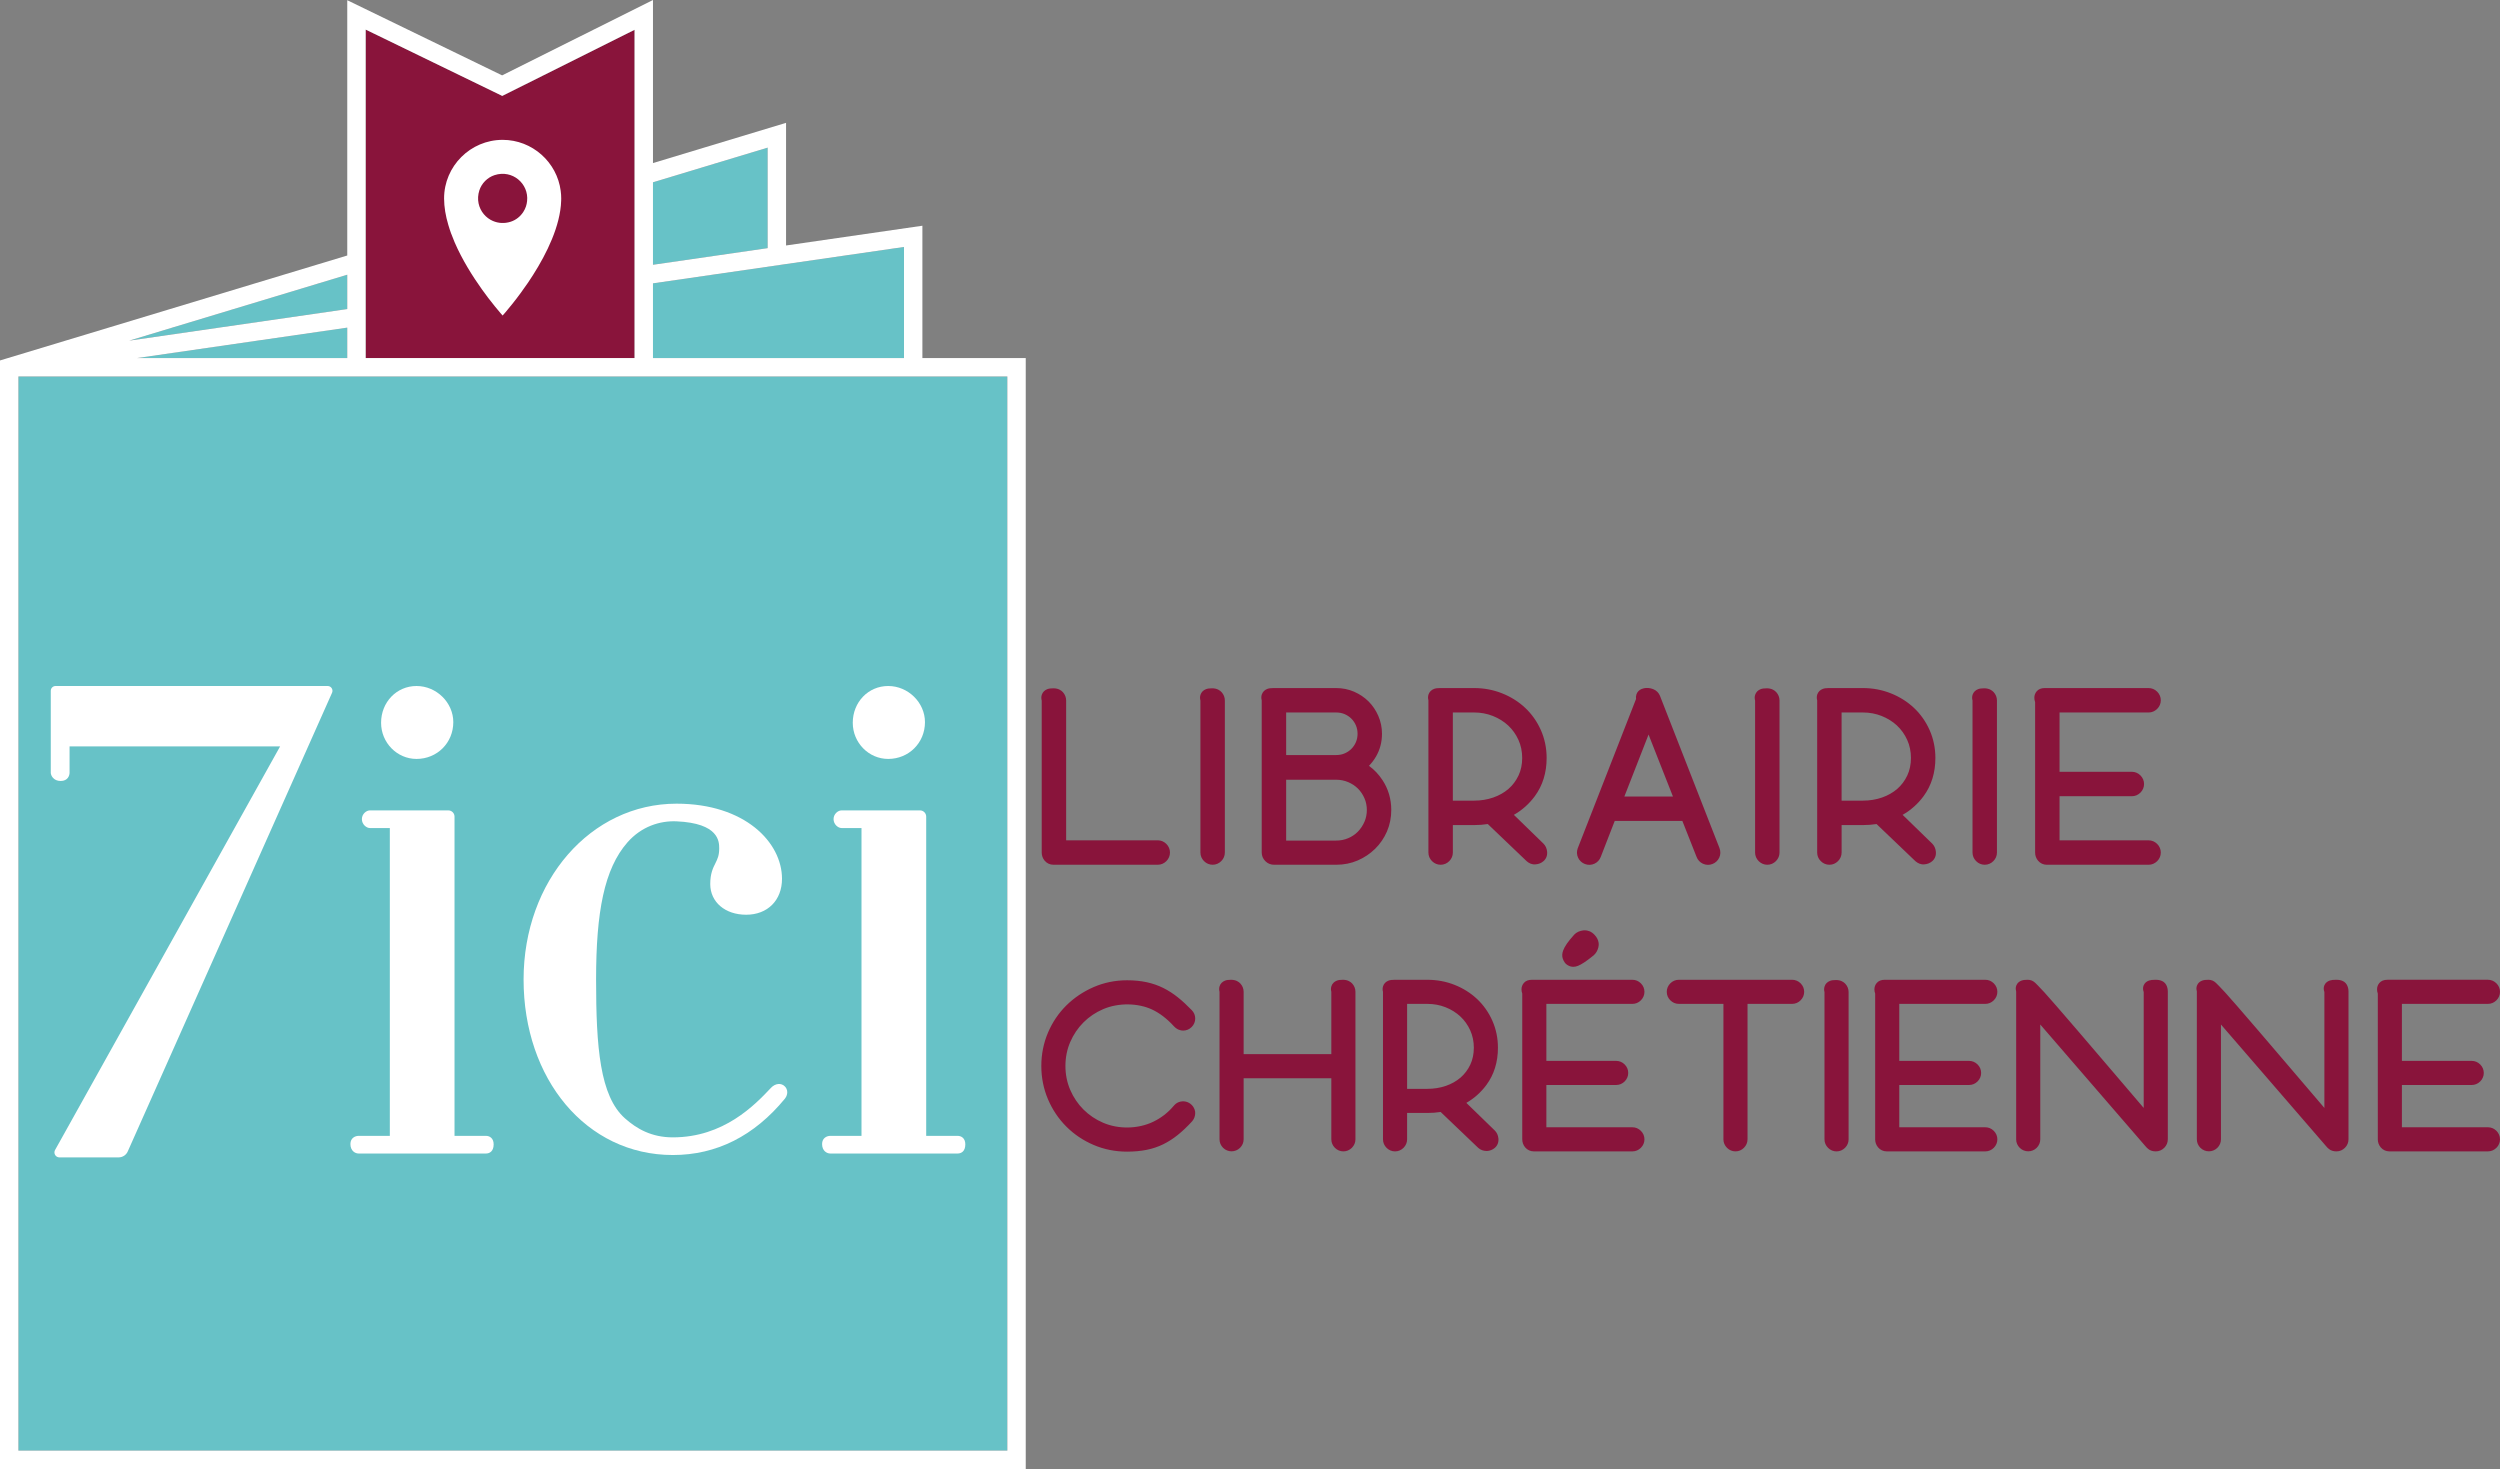
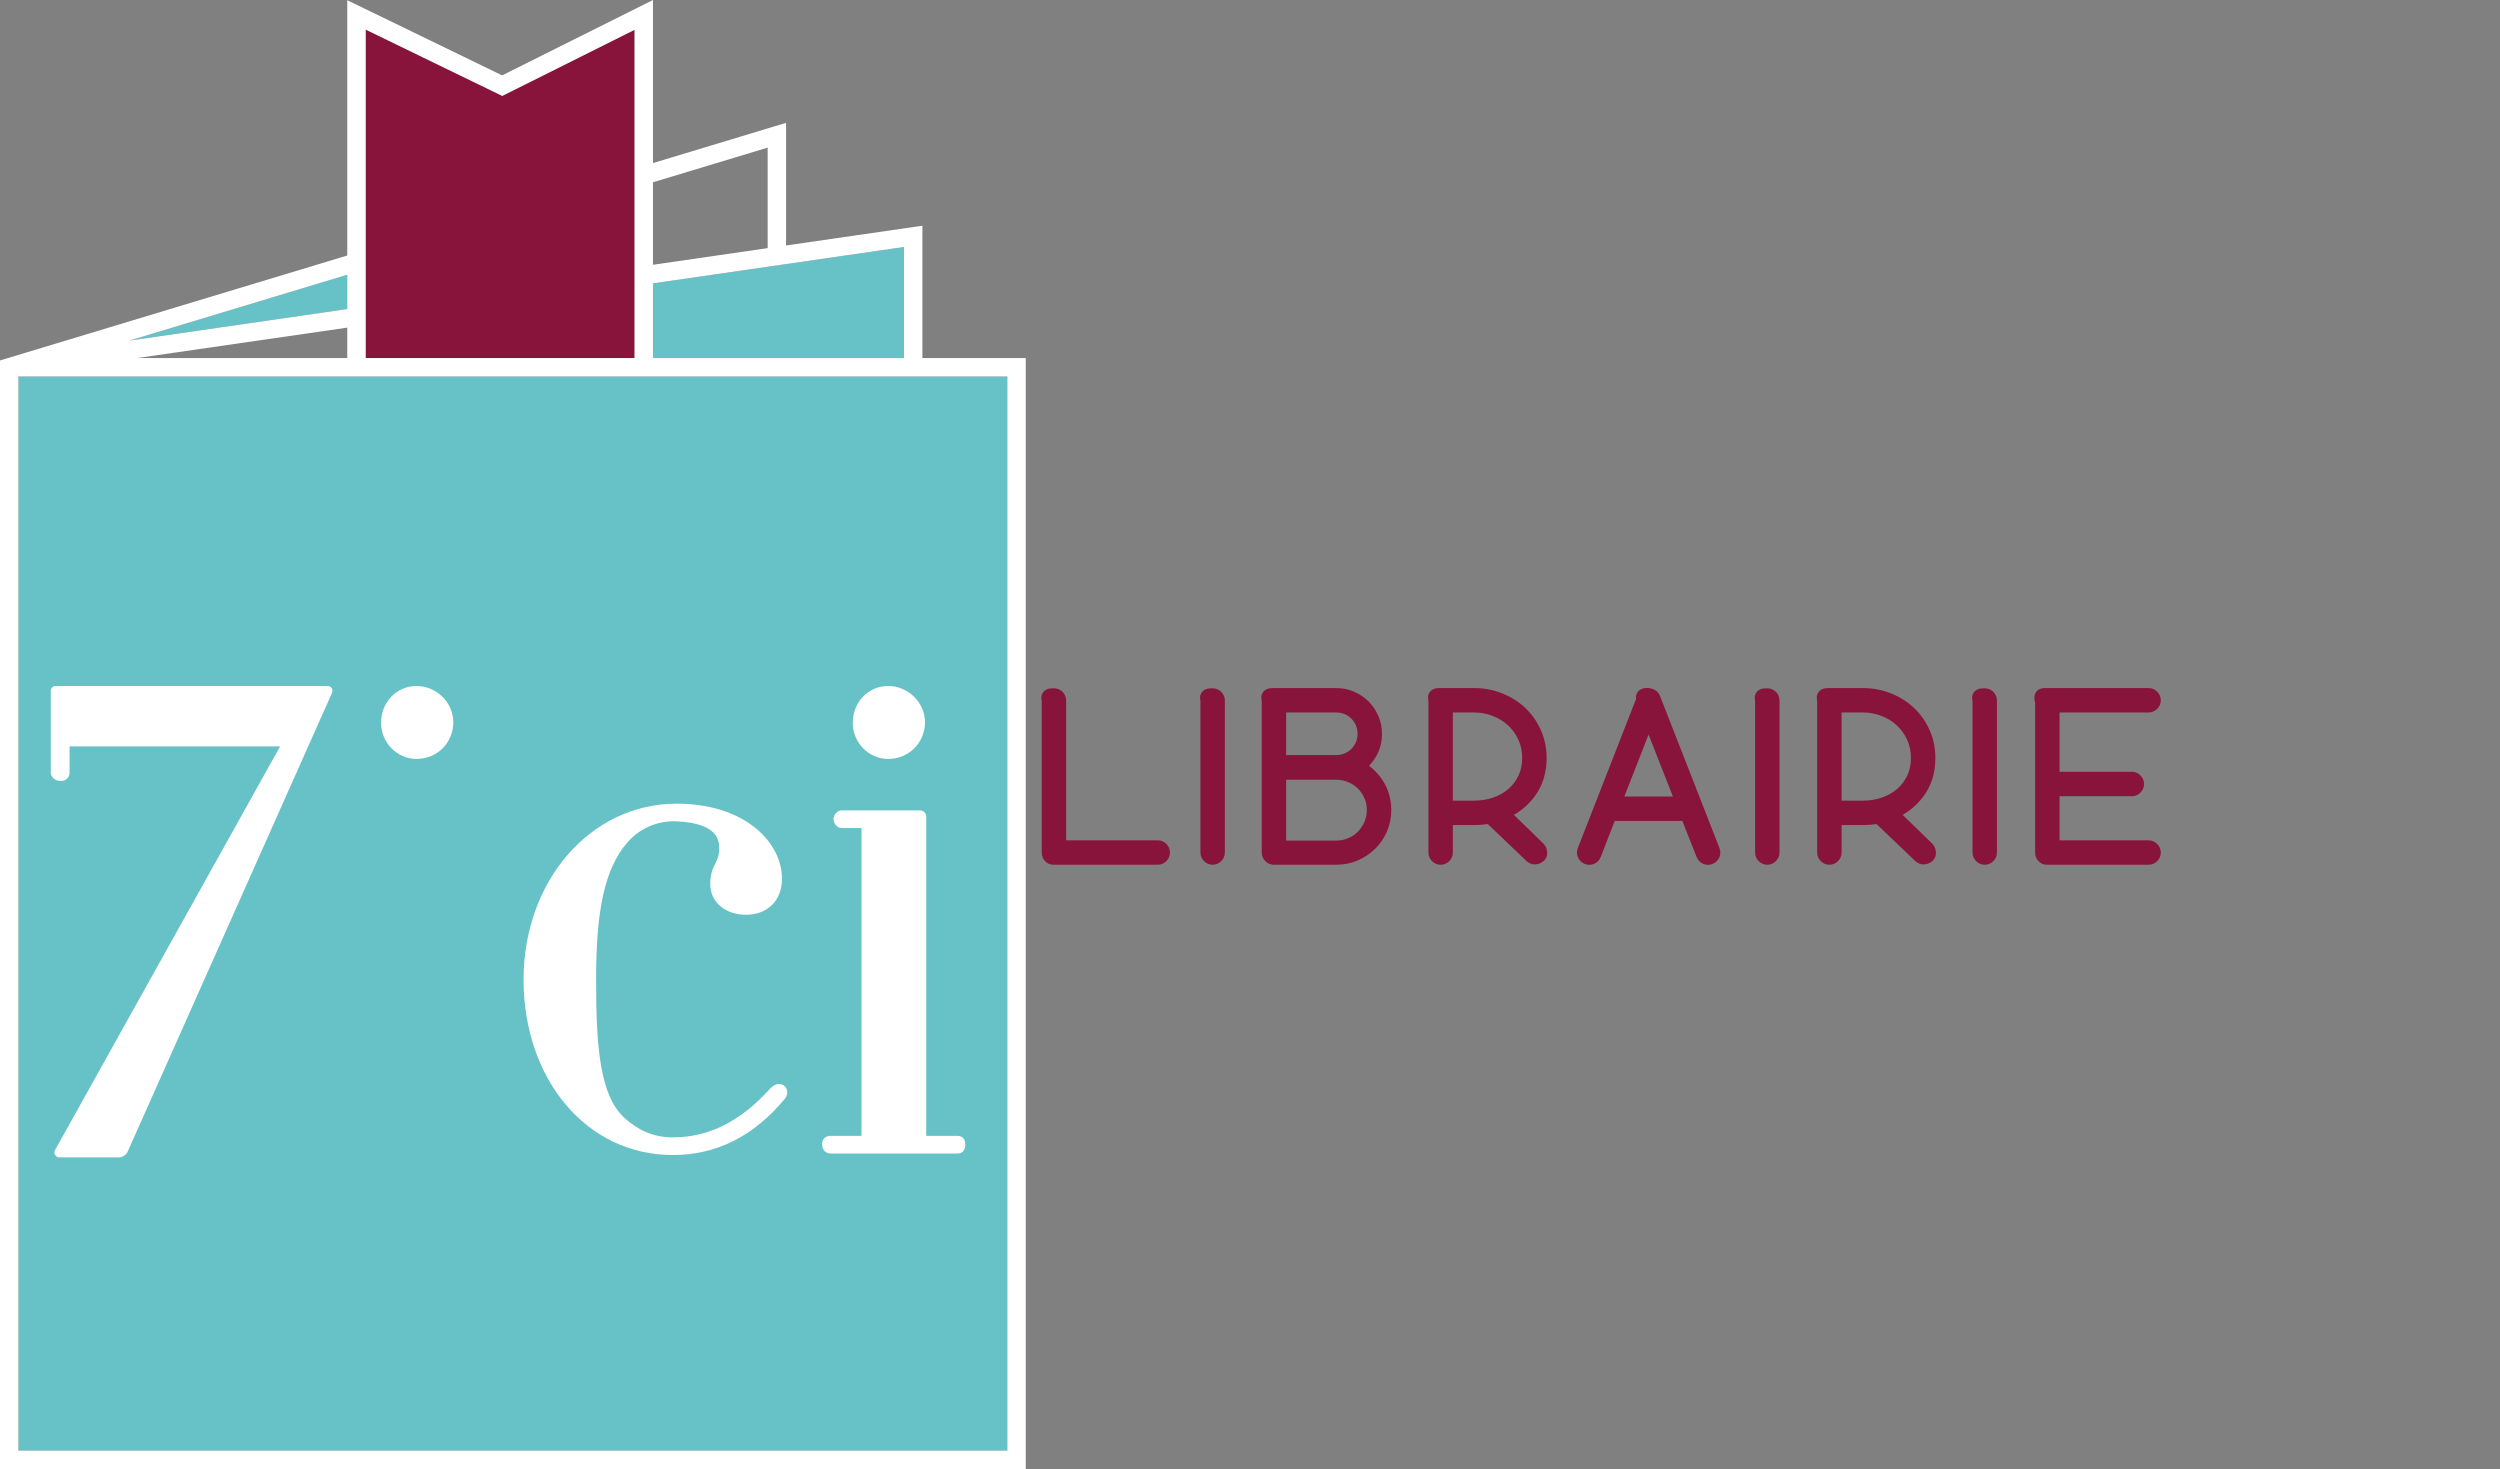
<svg xmlns="http://www.w3.org/2000/svg" id="Calque_2" viewBox="0 0 590.988 347.27">
  <rect x="0" y="0" width="590.988" height="347.27" fill="#808080" stroke="none" />
  <g id="LOGO">
    <polygon points="82.09 64.94 82.09 73.06 30.53 80.53 82.09 64.94" style="fill:#67c2c7; stroke-width:0px;" />
-     <polygon points="181.47 34.9 181.47 58.66 154.36 62.59 154.36 43.09 181.47 34.9" style="fill:#67c2c7; stroke-width:0px;" />
-     <polygon points="82.09 77.45 82.09 84.65 32.37 84.65 82.09 77.45" style="fill:#67c2c7; stroke-width:0px;" />
    <polygon points="213.7 58.38 213.7 84.65 154.36 84.65 154.36 66.98 213.7 58.38" style="fill:#67c2c7; stroke-width:0px;" />
    <rect x="4.35" y="89" width="233.78" height="253.92" style="fill:#67c2c7; stroke-width:0px;" />
    <polygon id="MARQUE_PAGE" points="150.01 7.04 150.01 84.65 86.44 84.65 86.44 6.99 118.73 22.67 150.01 7.04" style="fill:#89143b; stroke-width:0px;" />
-     <path id="MAP_PIN" d="m132.55,45.14c-.86-6.79-6.71-12.08-13.73-12.08-7.61,0-13.84,6.23-13.84,13.84,0,2.04.37,4.16,1,6.27.2.69.43,1.39.68,2.08h.01c.24.67.51,1.35.8,2.02,1.8,4.17,4.29,8.1,6.48,11.17.51.71,1,1.37,1.46,1.98.57.75,1.1,1.41,1.56,1.98,1.12,1.39,1.85,2.19,1.85,2.19,0,0,.95-1.04,2.34-2.8.57-.71,1.21-1.54,1.89-2.47.56-.75,1.14-1.57,1.73-2.44l.01-.01c3.23-4.77,6.76-11.12,7.66-17.15.12-.78.19-1.56.21-2.33.01-.17.01-.33.01-.49,0-.6-.04-1.19-.12-1.76Zm-7.95,2.4c-.04.42-.13.84-.27,1.27-.15.45-.36.88-.62,1.28-.69,1.08-1.74,1.92-2.97,2.32-1.49.48-2.94.37-4.18-.16h-.01c-.85-.36-1.59-.92-2.18-1.62-1.22-1.46-1.74-3.51-1.05-5.64.55-1.68,1.91-3.04,3.59-3.59,4.22-1.37,8.14,2.03,7.69,6.14Z" style="fill:#fff; stroke-width:0px;" />
    <path id="CONTOUR" d="m218.05,84.65v-31.29l-32.23,4.67v-28.99l-31.46,9.51V0l-35.66,17.82L82.09.05v60.35L0,85.21v262.06h242.48V84.65h-24.43Zm-63.69-41.56l27.11-8.19v23.76l-27.11,3.93v-19.5Zm0,23.89l59.34-8.6v26.27h-59.34v-17.67ZM86.44,6.99l32.29,15.68,31.28-15.63v77.61h-63.57V6.99Zm-4.35,57.95v8.12l-51.56,7.47,51.56-15.59Zm0,12.51v7.2h-49.72l49.72-7.2Zm156.04,265.47H4.35V89h233.78v253.92Z" style="fill:#fff; stroke-width:0px;" />
    <path d="m98.466,179.407c4.877,0,8.692-3.815,8.692-8.692,0-4.636-3.984-8.547-8.692-8.547s-8.379,3.815-8.379,8.692c0,4.708,3.767,8.547,8.379,8.547Z" style="fill:#fff; stroke-width:0px;" />
    <path d="m77.455,162.168H13.135c-.626,0-1.133.507-1.133,1.133v19.371c0,.634.635,1.949,2.334,1.949,1.722,0,2.107-1.314,2.107-1.949v-6.23h49.775l-53.235,95.473c-.376.782.194,1.688,1.061,1.688h13.992c.979,0,1.858-.602,2.211-1.515l48.227-108.266c.181-.362.159-.77-.045-1.11-.204-.34-.566-.544-.974-.544Z" style="fill:#fff; stroke-width:0px;" />
    <path d="m209.967,179.407c4.877,0,8.692-3.815,8.692-8.692,0-4.636-3.984-8.547-8.692-8.547-4.708,0-8.378,3.815-8.378,8.692,0,4.708,3.767,8.547,8.378,8.547Z" style="fill:#fff; stroke-width:0px;" />
    <path d="m226.386,268.513h-7.438v-75.471c0-.823-.676-1.47-1.47-1.47h-18.539c-.823,0-1.891.827-1.891,2.067,0,1.24,1.067,2.107,1.891,2.107h4.715v72.766h-7.379c-.823,0-1.937.511-1.937,1.935,0,1.608,1.113,2.24,1.937,2.24h30.111c.823,0,1.812-.494,1.812-2.158,0-1.506-.988-2.017-1.812-2.017Z" style="fill:#fff; stroke-width:0px;" />
-     <path d="m114.885,268.513h-7.438v-75.471c0-.823-.676-1.47-1.47-1.47h-18.539c-.823,0-1.891.827-1.891,2.067,0,1.24,1.068,2.107,1.891,2.107h4.715v72.766h-7.379c-.823,0-1.937.511-1.937,1.935,0,1.608,1.113,2.24,1.937,2.24h30.111c.823,0,1.812-.494,1.812-2.158,0-1.506-.989-2.017-1.812-2.017Z" style="fill:#fff; stroke-width:0px;" />
    <path d="m182.249,257.167c-3.823,4.069-11.172,11.701-23.195,11.701-5.057,0-8.559-2.046-11.319-4.499-5.915-5.258-6.822-16.791-6.822-32.813,0-15.993,1.933-26.166,7.404-32.409,3.314-3.782,7.702-5.161,11.616-4.987,10.074.448,10.084,4.821,10.084,6.409,0,1.646-.382,2.44-.882,3.469-.588,1.147-1.235,2.47-1.235,4.939,0,4.263,3.499,7.261,8.496,7.261,5.056,0,8.467-3.41,8.467-8.496,0-8.584-8.731-17.757-24.93-17.757-20.285,0-36.16,18.208-36.16,41.57,0,23.496,14.789,41.487,35.28,41.487,10.319,0,19.256-4.498,26.517-13.347.265-.294,1.067-1.689-.002-2.837-.861-.926-2.297-.781-3.32.309Z" style="fill:#fff; stroke-width:0px;" />
    <path id="LIBRAIRIE" d="m275.721,199.5c.559.559.854,1.263.854,2.035s-.296,1.474-.854,2.033-1.262.854-2.035.854h-24.664c-.821,0-1.558-.344-2.076-.968-.45-.537-.691-1.204-.691-1.92v-35.933c-.126-.467-.12-.935.02-1.365.211-.624.671-1.085,1.303-1.324.371-.139.814-.2,1.445-.2,1.159,0,1.853.491,2.234.904.509.559.775,1.244.775,1.985v33.043h21.655c.773,0,1.476.296,2.035.854Zm10.818-36.787c-.635,0-1.078.061-1.437.196-.635.239-1.098.7-1.311,1.328-.139.43-.146.898-.017,1.365v35.933c0,.772.296,1.474.854,2.033s1.261.854,2.033.854,1.474-.296,2.033-.854c.559-.559.854-1.261.854-2.033v-35.933c0-.741-.265-1.426-.776-1.985-.378-.413-1.074-.904-2.233-.904Zm40.279,21.705c1.374,2.098,2.072,4.477,2.072,7.068,0,1.802-.344,3.509-1.02,5.077-.674,1.557-1.615,2.933-2.803,4.094-1.174,1.152-2.555,2.076-4.098,2.746-1.563.676-3.272,1.02-5.077,1.02h-14.739c-.767,0-1.47-.294-2.031-.85-.563-.563-.859-1.265-.859-2.037v-35.994c-.126-.467-.12-.935.02-1.365.211-.624.672-1.085,1.302-1.324.372-.139.815-.2,1.446-.2h14.797c1.546,0,2.968.294,4.292.87,1.302.57,2.448,1.344,3.405,2.298.961.963,1.733,2.107,2.3,3.407.576,1.324.87,2.748.87,4.231,0,1.957-.476,3.768-1.413,5.379-.474.811-1.028,1.546-1.663,2.196,1.246.909,2.318,2.042,3.198,3.385Zm-5.896-10.96c0-.702-.13-1.363-.385-1.965-.263-.62-.615-1.146-1.074-1.602-.461-.461-.987-.813-1.607-1.078-.607-.257-1.25-.383-1.963-.383h-11.851v10.058h11.851c.713,0,1.357-.126,1.965-.385.609-.257,1.148-.62,1.602-1.074.461-.459.813-.983,1.078-1.605.257-.611.383-1.255.383-1.965Zm-16.88,25.249h11.788c1.063,0,1.985-.185,2.879-.565.889-.378,1.659-.898,2.292-1.548.646-.663,1.168-1.448,1.552-2.333.372-.857.561-1.789.561-2.774,0-.998-.185-1.907-.561-2.776-.387-.889-.891-1.639-1.539-2.289-.633-.631-1.409-1.148-2.305-1.531-.885-.374-1.833-.565-2.816-.565h-11.851v14.382Zm61.684,2.581c.104.926-.211,1.748-.889,2.318-.524.435-1.152.683-1.826.724-.859.087-1.539-.25-2.102-.737l-9.199-8.792c-1.05.161-2.135.244-3.233.244h-5.029v6.492c0,.772-.296,1.474-.854,2.033s-1.261.854-2.033.854-1.474-.296-2.033-.854c-.559-.554-.857-1.259-.857-2.033v-35.994c-.126-.467-.12-.935.02-1.365.213-.628.676-1.089,1.311-1.326.359-.137.804-.198,1.437-.198h8.038c2.316,0,4.542.42,6.616,1.248,2.07.822,3.907,1.979,5.459,3.44,1.555,1.461,2.8,3.231,3.703,5.257.902,2.035,1.361,4.251,1.361,6.586,0,3.477-.939,6.514-2.792,9.029-1.337,1.815-2.996,3.294-4.953,4.414l6.994,6.796c.496.5.778,1.12.861,1.865Zm-22.279-12.021h5.029c1.591,0,3.109-.246,4.509-.731,1.374-.474,2.585-1.159,3.598-2.031.991-.857,1.794-1.922,2.383-3.166.581-1.228.874-2.629.874-4.157,0-1.537-.298-2.974-.887-4.277-.594-1.309-1.409-2.45-2.42-3.396-1.018-.946-2.237-1.705-3.62-2.255-1.378-.548-2.872-.826-4.437-.826h-5.029v20.837Zm63.038,11.232c.289.772.261,1.544-.07,2.257-.335.709-.896,1.224-1.628,1.5-.339.126-.685.191-1.031.191-.413,0-.817-.091-1.202-.27-.704-.328-1.222-.889-1.5-1.628l-3.348-8.479h-15.993l-3.3,8.497c-.272.722-.789,1.283-1.494,1.611-.715.328-1.496.354-2.233.078-.741-.278-1.302-.796-1.631-1.5-.33-.713-.359-1.485-.08-2.233l13.778-35.283c-.057-.361-.026-.737.093-1.089.18-.561.611-1.022,1.202-1.274.624-.27,1.785-.42,2.937.113.637.296,1.124.8,1.409,1.463l14.091,36.046Zm-11.01-12.206l-5.764-14.645-5.72,14.645h11.484Zm22.185-25.579c-.635,0-1.078.061-1.437.196-.635.239-1.098.7-1.311,1.328-.139.43-.146.898-.017,1.365v35.933c0,.772.296,1.474.854,2.033s1.261.854,2.033.854,1.474-.296,2.033-.854.854-1.261.854-2.033v-35.933c0-.741-.265-1.426-.776-1.985-.378-.413-1.074-.904-2.233-.904Zm39.966,38.574c.104.926-.211,1.748-.889,2.318-.524.435-1.152.683-1.826.724-.804.087-1.539-.25-2.102-.737l-9.199-8.792c-1.05.161-2.135.244-3.233.244h-5.029v6.492c0,.772-.296,1.474-.854,2.033-.559.559-1.261.854-2.033.854s-1.474-.296-2.033-.854c-.559-.554-.857-1.259-.857-2.033v-35.994c-.126-.467-.12-.935.02-1.365.213-.628.676-1.089,1.311-1.326.359-.137.804-.198,1.437-.198h8.038c2.316,0,4.542.42,6.616,1.248,2.07.822,3.907,1.979,5.459,3.44,1.555,1.461,2.8,3.231,3.703,5.257.902,2.035,1.361,4.251,1.361,6.586,0,3.477-.939,6.514-2.792,9.029-1.337,1.815-2.996,3.294-4.953,4.414l6.994,6.796c.496.5.778,1.12.861,1.865Zm-22.279-12.021h5.029c1.591,0,3.109-.246,4.509-.731,1.374-.474,2.585-1.159,3.598-2.031.991-.857,1.794-1.922,2.383-3.166.581-1.228.874-2.629.874-4.157,0-1.537-.298-2.974-.887-4.277-.594-1.309-1.409-2.45-2.42-3.396-1.018-.946-2.237-1.705-3.62-2.255-1.378-.548-2.872-.826-4.437-.826h-5.029v20.837Zm33.713-26.553c-.633,0-1.078.061-1.437.196-.635.239-1.098.7-1.311,1.328-.139.43-.146.898-.017,1.365v35.933c0,.772.296,1.474.854,2.033s1.261.854,2.033.854,1.474-.296,2.033-.854c.559-.559.854-1.261.854-2.033v-35.933c0-.741-.265-1.426-.776-1.985-.378-.413-1.074-.904-2.233-.904Zm38.855,35.933h-21.046v-10.423h17.089c.772,0,1.474-.296,2.033-.854s.854-1.263.854-2.035-.296-1.474-.854-2.033-1.261-.854-2.033-.854h-17.089v-14.017h21.046c.767,0,1.47-.294,2.035-.854.559-.559.854-1.261.854-2.033s-.296-1.476-.859-2.039c-.561-.557-1.263-.85-2.031-.85h-24.542c-.841,0-1.487.263-1.931.794-.348.422-.533.937-.533,1.485,0,.344.059.696.183,1.037v35.567c0,.715.241,1.383.691,1.92.52.624,1.257.968,2.076.968h24.055c.767,0,1.47-.294,2.035-.854.559-.559.854-1.261.854-2.033s-.296-1.476-.859-2.039c-.561-.557-1.263-.85-2.031-.85Z" style="fill:#89143b; stroke-width:0px;" />
-     <path id="CHRETIENNE" d="m252.995,246.334c-.751,1.746-1.132,3.648-1.132,5.653s.38,3.907,1.132,5.655c.759,1.761,1.811,3.322,3.128,4.64,1.321,1.318,2.883,2.372,4.643,3.126,3.673,1.585,8.252,1.485,11.807-.209,1.878-.896,3.508-2.15,4.843-3.731.38-.457.782-.763,1.22-.926,1.087-.411,2.262-.161,3.07.652.691.685.838,1.437.838,1.944,0,.554-.166,1.383-.957,2.179-1.046,1.126-2.129,2.146-3.181,2.987-1.09.878-2.247,1.62-3.434,2.202-1.212.596-2.541,1.037-3.949,1.318-1.378.276-2.928.417-4.603.417-2.776,0-5.429-.53-7.885-1.581-2.446-1.041-4.618-2.5-6.454-4.337-1.836-1.833-3.296-4.007-4.339-6.455-1.047-2.457-1.577-5.109-1.577-7.881s.53-5.425,1.577-7.881c1.044-2.45,2.506-4.616,4.345-6.433,1.828-1.807,3.994-3.263,6.437-4.327,2.462-1.07,5.119-1.613,7.896-1.613,1.676,0,3.233.152,4.627.45,1.41.304,2.743.767,3.966,1.378,1.204.602,2.367,1.352,3.456,2.229,1.05.844,2.145,1.852,3.254,3.003.53.53.822,1.224.822,1.985s-.291,1.455-.844,2.007c-.551.552-1.246.844-2.007.844-.584,0-1.449-.189-2.25-1.091-1.595-1.737-3.306-3.048-5.068-3.877-3.304-1.552-7.927-1.681-11.609-.096-1.763.759-3.325,1.811-4.643,3.129-1.316,1.318-2.369,2.879-3.128,4.642Zm64.457-14.719c-.621,0-1.056.059-1.424.198-.632.241-1.088.707-1.282,1.298-.146.437-.153.911-.027,1.352v14.732h-20.731v-14.732c0-.733-.264-1.409-.763-1.952-.375-.409-1.061-.896-2.205-.896-.621,0-1.056.059-1.424.198-.632.241-1.088.707-1.282,1.298-.146.437-.153.911-.027,1.352v34.869c0,.757.29,1.448.849,2.013,1.108,1.098,2.892,1.1,4.008-.007.552-.552.844-1.246.844-2.007v-14.437h20.731v14.437c0,.757.29,1.448.849,2.013.553.548,1.246.837,2.001.837.761,0,1.456-.291,2.007-.844.552-.552.844-1.246.844-2.007v-34.869c0-.733-.264-1.409-.763-1.952-.375-.409-1.061-.896-2.205-.896Zm35.914,35.635c.486.491.763,1.1.849,1.831.102.926-.212,1.742-.885,2.302-.505.422-1.125.665-1.793.709h-.027c-.849,0-1.498-.252-2.048-.724l-8.897-8.503c-1.016.154-2.06.233-3.113.233h-4.82v6.236c0,.761-.291,1.455-.844,2.007-.559.554-1.251.844-2.007.844s-1.448-.289-2.001-.837c-.559-.565-.849-1.257-.849-2.013v-34.869c-.126-.441-.118-.915.027-1.352.194-.591.65-1.057,1.282-1.298.369-.139.803-.198,1.424-.198h7.788c2.248,0,4.411.407,6.429,1.209,2.019.804,3.805,1.931,5.306,3.346,1.513,1.426,2.723,3.144,3.596,5.109.878,1.979,1.323,4.133,1.323,6.401,0,3.379-.913,6.333-2.714,8.779-1.285,1.744-2.878,3.17-4.754,4.253l6.728,6.538Zm-20.734-9.853h4.82c1.537,0,3-.237,4.351-.704,1.325-.457,2.491-1.115,3.467-1.957.957-.826,1.73-1.85,2.297-3.048.558-1.185.841-2.533.841-4.007,0-1.481-.287-2.868-.854-4.122-.573-1.261-1.358-2.363-2.332-3.27-.987-.918-2.161-1.65-3.488-2.176-1.33-.53-2.769-.798-4.281-.798h-4.82v20.083Zm37.299-29.815c.048.065.102.128.161.187.294.296.657.517,1.1.67.167.057.539.113.717.113.359,0,.728-.076,1.128-.235.409-.163.889-.428,1.509-.835.546-.357,1.261-.889,2.183-1.637.537-.463.911-1.096,1.111-1.87.154-.583.248-1.739-.85-2.937-.839-.924-1.75-1.118-2.366-1.118-.072,0-.311.015-.38.024-.85.111-1.535.422-2.089.983-.746.831-1.326,1.541-1.724,2.113-.439.635-.737,1.176-.913,1.668-.239.681-.274,1.278-.111,1.822.113.38.289.735.524,1.052Zm15.961,9.732c.765,0,1.459-.294,2-.837.554-.552.848-1.248.848-2.013s-.294-1.459-.837-2c-.552-.554-1.246-.848-2.011-.848h-23.777c-.833,0-1.472.261-1.892.763-.357.42-.546.937-.546,1.496,0,.335.057.681.176,1.002v34.456c0,.704.237,1.361.683,1.896.513.615,1.241.954,2.05.954h23.305c.759,0,1.452-.291,2.005-.844s.844-1.246.844-2.007-.291-1.455-.844-2.007c-.552-.552-1.246-.844-2.005-.844h-20.337v-9.995h16.502c.757,0,1.45-.289,2.013-.846.546-.552.835-1.246.835-2.002,0-.763-.291-1.457-.841-2.007-.552-.552-1.246-.844-2.007-.844h-16.502v-13.476h20.337Zm37.757-5.699h-26.786c-.765,0-1.459.294-2.0.837-.554.552-.848,1.246-.848,2.011s.294,1.461.837,2.002c.552.554,1.246.848,2.011.848h10.545v32.019c0,.757.289,1.45.846,2.013.554.548,1.246.837,2.002.837.761,0,1.455-.291,2.007-.844s.844-1.246.844-2.007v-32.019h10.543c.765,0,1.461-.294,2.002-.837.554-.552.848-1.248.848-2.013s-.294-1.459-.837-2c-.552-.554-1.248-.848-2.013-.848Zm10.384.059c-.637,0-1.065.061-1.413.196-.635.239-1.096.704-1.281,1.274-.161.452-.167.944-.037,1.381v34.809c0,.761.291,1.455.844,2.007s1.246.844,2.007.844c.757,0,1.448-.289,2.013-.848.546-.552.835-1.246.835-2.002v-34.809c0-.735-.263-1.411-.763-1.955-.374-.409-1.061-.896-2.205-.896Zm35.283,5.64c.761,0,1.455-.291,2.007-.844s.844-1.246.844-2.007c0-.759-.291-1.452-.844-2.005s-1.246-.844-2.007-.844h-23.777c-.833,0-1.472.261-1.902.776-.35.422-.535.933-.535,1.483,0,.337.057.672.178,1.002v34.456c0,.7.233,1.355.687,1.902.515.611,1.241.948,2.044.948h23.305c.757,0,1.448-.289,2.013-.848.548-.554.837-1.246.837-2.002s-.289-1.448-.848-2.013c-.554-.548-1.246-.837-2.002-.837h-20.337v-9.995h16.502c.757,0,1.45-.289,2.007-.841.552-.552.844-1.246.844-2.007,0-.765-.294-1.461-.844-2.007-.552-.552-1.246-.844-2.007-.844h-16.502v-13.476h20.337Zm40.179-5.699c-.639,0-1.085.052-1.461.178-1.057.365-1.322,1.163-1.387,1.487-.078.394-.041.8.115,1.224v27.408l-8.21-9.621c-3.07-3.603-5.629-6.592-7.675-8.975-2.048-2.381-3.663-4.253-4.844-5.612-1.189-1.368-2.094-2.392-2.711-3.072-.633-.689-1.131-1.218-1.502-1.589l-.674-.674c-.494-.494-1.115-.754-1.8-.754-.67,0-1.109.059-1.483.198-.989.378-1.241,1.152-1.298,1.433-.083.37-.063.765.048,1.159v34.928c0,.757.289,1.448.848,2.013,1.113,1.098,2.909,1.096,4.009-.007.552-.552.844-1.246.844-2.007v-27.138l24.81,28.706c.241.304.502.563.767.761.452.346,1.033.522,1.722.522.757,0,1.448-.289,2.013-.848.548-.554.837-1.246.837-2.002v-34.928c0-.589-.128-1.124-.383-1.596-.65-1.194-2.107-1.194-2.585-1.194Zm42.714,0c-.639,0-1.085.052-1.461.178-1.057.365-1.322,1.163-1.387,1.487-.078.394-.041.8.115,1.224v27.408l-8.21-9.621c-3.07-3.603-5.629-6.592-7.675-8.975-2.048-2.381-3.663-4.253-4.844-5.612-1.189-1.368-2.094-2.392-2.711-3.072-.633-.689-1.131-1.218-1.502-1.589l-.674-.674c-.494-.494-1.115-.754-1.8-.754-.67,0-1.109.059-1.483.198-.989.378-1.241,1.152-1.298,1.433-.083.37-.063.765.048,1.159v34.928c0,.757.289,1.448.848,2.013,1.111,1.098,2.907,1.096,4.009-.007.552-.552.844-1.246.844-2.007v-27.138l24.81,28.706c.241.304.502.563.767.761.452.346,1.033.522,1.722.522.757,0,1.448-.289,2.013-.848.548-.554.837-1.246.837-2.002v-34.928c0-.589-.128-1.124-.383-1.596-.65-1.194-2.107-1.194-2.585-1.194Zm35.93,34.867h-20.337v-9.995h16.502c.757,0,1.45-.289,2.007-.841.552-.552.844-1.246.844-2.007,0-.765-.294-1.461-.844-2.007-.552-.552-1.246-.844-2.007-.844h-16.502v-13.476h20.337c.761,0,1.455-.291,2.007-.844s.844-1.246.844-2.007c0-.759-.291-1.452-.844-2.005s-1.246-.844-2.007-.844h-23.777c-.833,0-1.472.261-1.902.776-.35.422-.535.933-.535,1.483,0,.337.057.672.178,1.002v34.456c0,.7.233,1.355.687,1.902.515.611,1.241.948,2.044.948h23.305c.757,0,1.448-.289,2.013-.848.548-.554.837-1.246.837-2.002s-.289-1.448-.848-2.013c-.554-.548-1.246-.837-2.002-.837Z" style="fill:#89143b; stroke-width:0px;" />
  </g>
</svg>